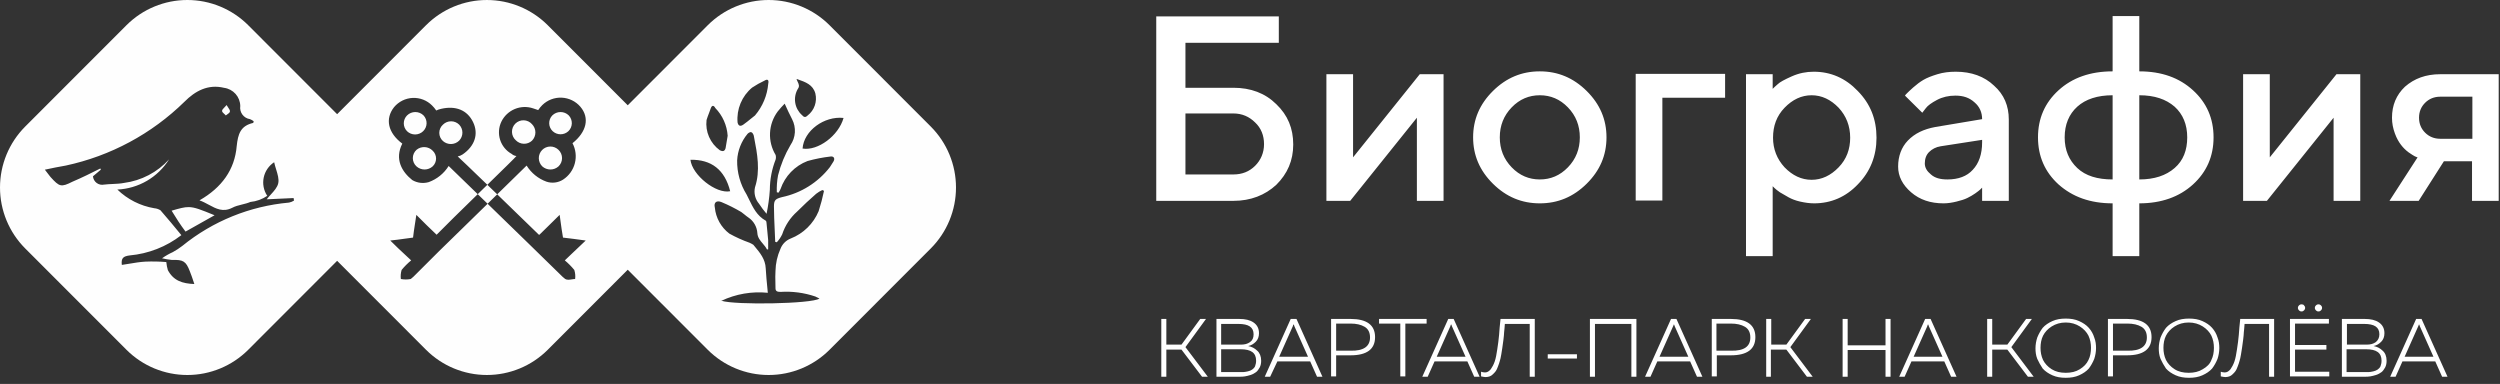
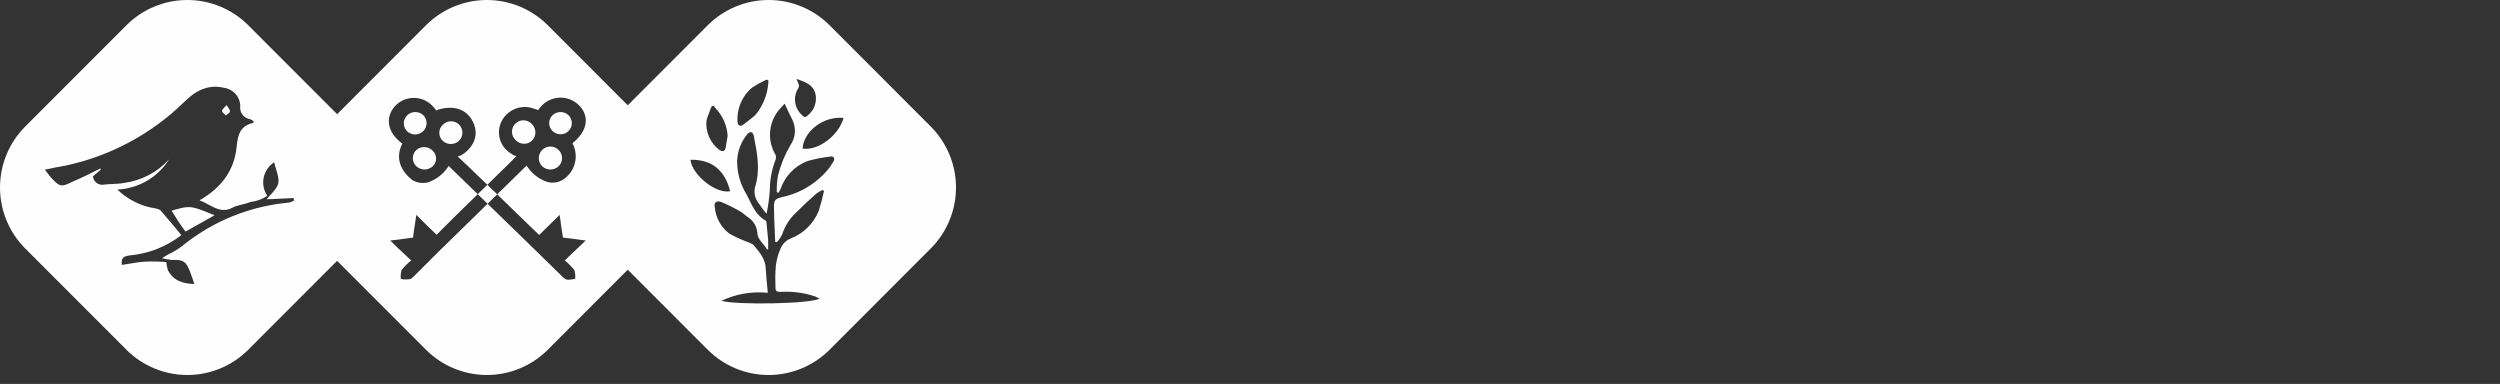
<svg xmlns="http://www.w3.org/2000/svg" width="280" height="43" viewBox="0 0 280 43" fill="none">
  <rect x="0" y="0" width="280" height="43" fill="#333333" stroke="none" />
-   <path d="M132.77 19.539H138.14C139.109 19.539 139.917 19.219 140.563 18.58C141.209 17.941 141.572 17.102 141.572 16.143C141.572 15.184 141.249 14.345 140.563 13.706C139.917 13.066 139.109 12.707 138.14 12.707H132.77V19.539ZM138.14 22.496H129.5V1.839H143.227V4.795H132.77V9.83H138.14C140.078 9.83 141.693 10.429 142.945 11.668C144.237 12.906 144.842 14.385 144.842 16.183C144.842 17.981 144.196 19.459 142.945 20.698C141.693 21.856 140.078 22.496 138.14 22.496ZM159.014 8.312H161.678V22.496H158.691V13.186L151.221 22.496H148.557V8.312H151.544V17.621L159.014 8.312ZM175.607 18.74C176.496 17.821 176.94 16.702 176.94 15.384C176.94 14.065 176.496 12.946 175.607 12.027C174.719 11.108 173.669 10.669 172.458 10.669C171.247 10.669 170.197 11.108 169.309 12.027C168.421 12.946 167.977 14.065 167.977 15.384C167.977 16.702 168.421 17.821 169.309 18.74C170.197 19.659 171.247 20.098 172.458 20.098C173.669 20.098 174.719 19.659 175.607 18.74ZM167.21 20.578C165.716 19.099 164.989 17.381 164.989 15.384C164.989 13.386 165.716 11.668 167.21 10.189C168.703 8.711 170.439 7.992 172.458 7.992C174.477 7.992 176.213 8.711 177.707 10.189C179.201 11.668 179.927 13.386 179.927 15.384C179.927 17.381 179.201 19.099 177.707 20.578C176.213 22.056 174.477 22.775 172.458 22.775C170.439 22.775 168.703 22.056 167.21 20.578ZM193.211 10.948H186.185V22.456H183.198V8.272H193.211V10.948ZM203.183 22.775C202.658 22.775 202.133 22.695 201.608 22.576C201.084 22.456 200.68 22.296 200.316 22.096C199.953 21.896 199.63 21.697 199.347 21.537C199.065 21.337 198.863 21.177 198.742 21.057L198.54 20.857V28.689H195.552V8.312H198.54V9.95C198.661 9.83 198.863 9.63 199.105 9.43C199.347 9.191 199.872 8.911 200.68 8.551C201.487 8.192 202.295 8.032 203.143 8.032C205.04 8.032 206.696 8.751 208.068 10.189C209.481 11.628 210.168 13.346 210.168 15.424C210.168 17.461 209.481 19.219 208.068 20.658C206.736 22.056 205.081 22.775 203.183 22.775ZM205.928 12.067C205.04 11.148 204.031 10.669 202.9 10.669C201.77 10.669 200.761 11.148 199.872 12.067C198.984 12.986 198.58 14.105 198.58 15.424C198.58 16.702 199.024 17.821 199.872 18.74C200.761 19.659 201.77 20.138 202.9 20.138C204.031 20.138 205.04 19.659 205.928 18.74C206.817 17.821 207.22 16.702 207.22 15.424C207.22 14.105 206.776 12.986 205.928 12.067ZM224.985 22.496H221.997V21.017C221.957 21.057 221.876 21.137 221.796 21.217C221.715 21.297 221.513 21.457 221.23 21.657C220.948 21.856 220.665 22.016 220.342 22.176C220.019 22.336 219.615 22.456 219.131 22.576C218.646 22.695 218.162 22.775 217.677 22.775C216.224 22.775 215.013 22.376 214.044 21.537C213.075 20.698 212.59 19.739 212.59 18.66C212.59 17.501 212.954 16.502 213.68 15.743C214.447 14.944 215.457 14.465 216.749 14.225L221.997 13.346C221.997 12.587 221.715 11.947 221.15 11.468C220.584 10.948 219.898 10.709 219.01 10.709C218.243 10.709 217.556 10.869 216.951 11.188C216.345 11.508 215.901 11.828 215.699 12.107L215.295 12.627L213.357 10.709C213.398 10.629 213.478 10.549 213.6 10.429C213.721 10.309 213.923 10.11 214.286 9.79C214.649 9.47 215.013 9.191 215.416 8.951C215.82 8.711 216.345 8.511 216.991 8.312C217.637 8.112 218.323 8.032 219.05 8.032C220.786 8.032 222.24 8.551 223.33 9.59C224.46 10.589 224.985 11.867 224.985 13.386V22.496ZM218.121 20.098C219.333 20.098 220.302 19.739 220.948 19.02C221.634 18.3 221.997 17.262 221.997 15.943V15.663L217.354 16.382C216.829 16.462 216.385 16.702 216.062 17.022C215.739 17.341 215.578 17.781 215.578 18.3C215.578 18.78 215.82 19.179 216.264 19.539C216.708 19.938 217.314 20.098 218.121 20.098ZM236.613 28.689V22.775C234.11 22.775 232.131 22.056 230.557 20.658C229.023 19.259 228.255 17.501 228.255 15.384C228.255 13.266 229.023 11.508 230.557 10.11C232.091 8.711 234.11 7.992 236.613 7.992V1.799H239.601V7.992C242.104 7.992 244.082 8.711 245.616 10.11C247.151 11.508 247.918 13.266 247.918 15.384C247.918 17.501 247.151 19.259 245.616 20.658C244.082 22.056 242.063 22.775 239.601 22.775V28.689H236.613ZM236.613 20.098V10.669C234.917 10.669 233.585 11.108 232.656 11.947C231.728 12.787 231.243 13.945 231.243 15.384C231.243 16.822 231.728 17.941 232.656 18.82C233.585 19.699 234.917 20.098 236.613 20.098ZM239.601 10.669V20.098C241.296 20.098 242.588 19.659 243.557 18.82C244.526 17.981 244.97 16.822 244.97 15.384C244.97 13.945 244.486 12.787 243.557 11.947C242.588 11.108 241.296 10.669 239.601 10.669ZM261.685 8.312H264.35V22.496H261.362V13.186L253.893 22.496H251.228V8.312H254.216V17.621L261.685 8.312ZM273.313 8.312H279.854V22.496H276.866V18.061H273.717L270.891 22.496H267.62L270.77 17.621C270.689 17.621 270.568 17.541 270.447 17.501C270.325 17.421 270.083 17.301 269.76 17.062C269.437 16.822 269.155 16.542 268.912 16.223C268.67 15.903 268.428 15.503 268.226 14.944C268.024 14.385 267.903 13.825 267.903 13.186C267.903 11.788 268.387 10.629 269.356 9.71C270.406 8.791 271.698 8.312 273.313 8.312ZM276.906 10.829H273.313C272.627 10.829 272.061 11.068 271.617 11.508C271.173 11.947 270.931 12.507 270.931 13.186C270.931 13.865 271.173 14.425 271.617 14.864C272.061 15.304 272.627 15.543 273.313 15.543H276.906V10.829Z" fill="white" />
-   <path d="M130.631 42.193H130.066V35.721H130.631V38.597H132.327L134.426 35.721H135.072L132.771 38.877L135.274 42.193H134.628L132.327 39.157H130.631V42.193ZM136.243 35.721H138.787C139.473 35.721 139.998 35.841 140.402 36.12C140.806 36.4 141.007 36.8 141.007 37.319C141.007 37.718 140.886 38.038 140.644 38.278C140.402 38.518 140.16 38.677 139.796 38.757C140.2 38.837 140.523 38.997 140.806 39.277C141.088 39.516 141.25 39.916 141.25 40.395C141.25 40.675 141.209 40.915 141.088 41.155C140.967 41.354 140.846 41.554 140.684 41.674C140.523 41.794 140.321 41.914 140.079 41.994C139.837 42.074 139.635 42.114 139.433 42.154C139.231 42.193 139.029 42.193 138.787 42.193H136.243V35.721ZM140.684 40.395C140.684 39.516 140.119 39.117 138.948 39.117H136.768V41.674H138.666C138.868 41.674 139.07 41.674 139.231 41.674C139.392 41.674 139.554 41.634 139.756 41.594C139.958 41.554 140.119 41.474 140.24 41.394C140.361 41.314 140.483 41.195 140.563 41.035C140.644 40.795 140.684 40.635 140.684 40.395ZM140.402 37.439C140.402 36.64 139.837 36.28 138.706 36.28H136.768V38.597H138.989C139.393 38.597 139.715 38.518 139.998 38.318C140.281 38.118 140.402 37.838 140.402 37.439ZM142.259 42.193H141.653L144.56 35.721H145.206L148.113 42.193H147.508L146.741 40.475H143.067L142.259 42.193ZM144.803 36.52L143.268 39.956H146.498L144.964 36.52C144.964 36.48 144.924 36.4 144.883 36.32C144.843 36.4 144.803 36.44 144.803 36.52ZM151.263 35.721C153.079 35.721 154.008 36.4 154.008 37.758C154.008 39.117 153.079 39.796 151.263 39.796H149.648V42.154H149.082V35.721H151.263ZM153.443 37.798C153.443 37.239 153.241 36.84 152.837 36.6C152.433 36.36 151.909 36.24 151.263 36.24H149.648V39.277H151.263C152.716 39.317 153.443 38.797 153.443 37.798ZM154.452 35.721H159.781V36.24H157.399V42.154H156.834V36.24H154.452V35.721ZM159.903 42.193H159.297L162.204 35.721H162.81L165.717 42.193H165.111L164.344 40.475H160.67L159.903 42.193ZM162.446 36.52L160.912 39.956H164.142L162.608 36.52C162.608 36.48 162.567 36.4 162.527 36.32C162.487 36.4 162.446 36.44 162.446 36.52ZM168.058 35.721H171.894V42.193H171.329V36.28H168.543C168.502 36.68 168.502 36.999 168.462 37.199C168.462 37.399 168.422 37.718 168.381 38.078C168.341 38.438 168.3 38.717 168.26 38.957C168.22 39.157 168.179 39.437 168.139 39.716C168.099 40.036 168.018 40.276 167.977 40.435C167.937 40.595 167.856 40.835 167.776 41.035C167.695 41.275 167.614 41.434 167.533 41.554C167.453 41.674 167.331 41.794 167.21 41.914C167.089 42.034 166.968 42.114 166.847 42.154C166.726 42.193 166.564 42.233 166.403 42.233C166.241 42.233 166.08 42.193 165.878 42.154V41.634C165.999 41.674 166.161 41.714 166.322 41.714C166.564 41.714 166.766 41.594 166.968 41.354C167.13 41.115 167.291 40.835 167.412 40.475C167.533 40.116 167.614 39.676 167.695 39.117C167.776 38.557 167.856 38.038 167.897 37.519C167.937 36.999 167.977 36.4 168.058 35.721C168.058 35.761 168.058 35.761 168.058 35.721ZM173.347 39.676H176.618V40.156H173.347V39.676ZM178.636 42.193H178.071V35.721H183.279V42.193H182.714V36.28H178.636V42.193ZM184.854 42.193H184.248L187.155 35.721H187.761L190.668 42.193H190.062L189.295 40.475H185.621L184.854 42.193ZM187.397 36.52L185.863 39.956H189.093L187.559 36.52C187.559 36.48 187.519 36.4 187.478 36.32C187.438 36.4 187.438 36.44 187.397 36.52ZM191.718 35.721H193.857C195.674 35.721 196.603 36.4 196.603 37.758C196.603 39.117 195.674 39.796 193.857 39.796H192.283V42.154H191.718V35.721ZM196.038 37.798C196.038 37.239 195.836 36.84 195.432 36.6C195.028 36.36 194.503 36.24 193.857 36.24H192.242V39.277H193.857C195.351 39.317 196.038 38.797 196.038 37.798ZM198.379 42.193H197.814V35.721H198.379V38.597H200.075L202.174 35.721H202.82L200.519 38.877L203.022 42.193H202.376L200.075 39.157H198.339V42.193H198.379ZM211.178 35.721H211.743V42.193H211.178V39.197H206.939V42.193H206.373V35.721H206.939V38.677H211.178V35.721ZM213.318 42.193H212.712L215.619 35.721H216.225L219.132 42.193H218.526L217.759 40.475H214.085L213.318 42.193ZM215.861 36.52L214.327 39.956H217.557L216.023 36.52C216.023 36.48 215.982 36.4 215.942 36.32C215.902 36.4 215.861 36.44 215.861 36.52ZM223.129 42.193H222.563V35.721H223.129V38.597H224.824L226.924 35.721H227.57L225.269 38.877L227.772 42.193H227.126L224.824 39.157H223.129V42.193ZM228.175 40.196C228.014 39.796 227.974 39.397 227.974 38.997C227.974 38.597 228.054 38.158 228.175 37.798C228.337 37.399 228.539 37.039 228.781 36.72C229.064 36.4 229.427 36.16 229.871 35.96C230.315 35.761 230.8 35.681 231.365 35.681C231.93 35.681 232.415 35.761 232.859 35.96C233.303 36.16 233.666 36.4 233.949 36.72C234.232 37.039 234.433 37.399 234.555 37.798C234.716 38.198 234.756 38.597 234.756 38.997C234.756 39.397 234.676 39.836 234.555 40.196C234.393 40.595 234.191 40.955 233.949 41.275C233.666 41.594 233.303 41.834 232.859 42.034C232.415 42.233 231.93 42.313 231.365 42.313C230.8 42.313 230.315 42.233 229.871 42.034C229.427 41.834 229.064 41.594 228.781 41.275C228.539 40.915 228.337 40.555 228.175 40.196ZM233.909 40.316C234.11 39.916 234.191 39.437 234.191 38.957C234.191 38.478 234.11 38.038 233.909 37.599C233.707 37.199 233.384 36.84 232.94 36.56C232.496 36.28 231.971 36.12 231.365 36.12C230.759 36.12 230.235 36.28 229.79 36.56C229.346 36.84 229.023 37.199 228.821 37.599C228.62 37.998 228.539 38.478 228.539 38.957C228.539 39.437 228.62 39.876 228.821 40.316C229.023 40.715 229.346 41.075 229.79 41.354C230.235 41.634 230.759 41.754 231.365 41.754C231.971 41.754 232.496 41.634 232.94 41.354C233.384 41.075 233.707 40.755 233.909 40.316ZM236.089 35.721H238.229C240.046 35.721 240.974 36.4 240.974 37.758C240.974 39.117 240.046 39.796 238.229 39.796H236.654V42.154H236.089V35.721ZM240.449 37.798C240.449 37.239 240.247 36.84 239.844 36.6C239.44 36.36 238.915 36.24 238.269 36.24H236.654V39.277H238.269C239.723 39.317 240.449 38.797 240.449 37.798ZM241.983 40.196C241.822 39.796 241.782 39.397 241.782 38.997C241.782 38.597 241.862 38.158 241.983 37.798C242.145 37.399 242.347 37.039 242.589 36.72C242.872 36.4 243.235 36.16 243.679 35.96C244.123 35.761 244.608 35.681 245.173 35.681C245.738 35.681 246.223 35.761 246.667 35.96C247.111 36.16 247.474 36.4 247.757 36.72C248.04 37.039 248.241 37.399 248.363 37.798C248.524 38.198 248.564 38.597 248.564 38.997C248.564 39.397 248.484 39.836 248.363 40.196C248.201 40.595 247.999 40.955 247.757 41.275C247.474 41.594 247.111 41.834 246.667 42.034C246.223 42.233 245.738 42.313 245.173 42.313C244.608 42.313 244.123 42.233 243.679 42.034C243.235 41.834 242.872 41.594 242.589 41.275C242.347 40.915 242.145 40.555 241.983 40.196ZM247.676 40.316C247.878 39.916 247.959 39.437 247.959 38.957C247.959 38.478 247.878 38.038 247.676 37.599C247.474 37.199 247.151 36.84 246.707 36.56C246.263 36.28 245.738 36.12 245.133 36.12C244.527 36.12 244.002 36.28 243.558 36.56C243.114 36.84 242.791 37.199 242.589 37.599C242.387 37.998 242.306 38.478 242.306 38.957C242.306 39.437 242.387 39.876 242.589 40.316C242.791 40.715 243.114 41.075 243.558 41.354C244.002 41.634 244.527 41.754 245.133 41.754C245.738 41.754 246.263 41.634 246.707 41.354C247.192 41.075 247.515 40.755 247.676 40.316ZM250.866 35.721H254.701V42.193H254.136V36.28H251.391C251.35 36.68 251.35 36.999 251.31 37.199C251.31 37.399 251.27 37.718 251.229 38.078C251.189 38.438 251.148 38.717 251.108 38.957C251.068 39.157 251.027 39.437 250.987 39.716C250.947 40.036 250.866 40.276 250.825 40.435C250.785 40.595 250.704 40.835 250.624 41.035C250.543 41.275 250.462 41.434 250.381 41.554C250.301 41.674 250.179 41.794 250.058 41.914C249.937 42.034 249.816 42.114 249.695 42.154C249.574 42.193 249.412 42.233 249.251 42.233C249.089 42.233 248.928 42.193 248.726 42.154V41.634C248.847 41.674 249.009 41.714 249.17 41.714C249.412 41.714 249.614 41.594 249.816 41.354C249.978 41.115 250.139 40.835 250.26 40.475C250.381 40.116 250.462 39.676 250.543 39.117C250.624 38.557 250.704 38.038 250.745 37.519C250.785 36.999 250.825 36.4 250.906 35.721C250.866 35.761 250.866 35.761 250.866 35.721ZM259.95 34.202C260.031 34.282 260.071 34.362 260.071 34.482C260.071 34.602 260.031 34.682 259.95 34.762C259.869 34.842 259.788 34.882 259.667 34.882C259.546 34.882 259.466 34.842 259.385 34.762C259.304 34.682 259.264 34.602 259.264 34.482C259.264 34.362 259.304 34.282 259.385 34.202C259.466 34.123 259.546 34.083 259.667 34.083C259.788 34.083 259.869 34.123 259.95 34.202ZM258.052 34.202C258.133 34.282 258.174 34.362 258.174 34.482C258.174 34.602 258.133 34.682 258.052 34.762C257.972 34.842 257.891 34.882 257.77 34.882C257.649 34.882 257.568 34.842 257.487 34.762C257.406 34.682 257.366 34.602 257.366 34.482C257.366 34.362 257.406 34.282 257.487 34.202C257.568 34.123 257.649 34.083 257.77 34.083C257.891 34.083 258.012 34.123 258.052 34.202ZM260.838 35.721V36.24H257.043V38.637H260.556V39.157H257.043V41.634H260.879V42.154H256.478V35.721H260.838ZM262.292 35.721H264.835C265.522 35.721 266.047 35.841 266.45 36.12C266.854 36.4 267.056 36.8 267.056 37.319C267.056 37.718 266.935 38.038 266.693 38.278C266.45 38.518 266.208 38.677 265.845 38.757C266.248 38.837 266.571 38.997 266.854 39.277C267.137 39.516 267.298 39.916 267.298 40.395C267.298 40.675 267.258 40.915 267.137 41.155C267.016 41.354 266.894 41.554 266.733 41.674C266.571 41.794 266.37 41.914 266.127 41.994C265.885 42.074 265.683 42.114 265.481 42.154C265.279 42.193 265.078 42.193 264.835 42.193H262.292V35.721ZM266.733 40.395C266.733 39.516 266.168 39.117 264.997 39.117H262.817V41.674H264.714C264.916 41.674 265.118 41.674 265.279 41.674C265.441 41.674 265.602 41.634 265.804 41.594C266.006 41.554 266.168 41.474 266.289 41.394C266.41 41.314 266.531 41.195 266.612 41.035C266.693 40.795 266.733 40.635 266.733 40.395ZM266.491 37.439C266.491 36.64 265.925 36.28 264.795 36.28H262.857V38.597H265.078C265.481 38.597 265.804 38.518 266.087 38.318C266.329 38.118 266.491 37.838 266.491 37.439ZM268.307 42.193H267.702L270.609 35.721H271.214L274.121 42.193H273.516L272.749 40.475H269.075L268.307 42.193ZM270.851 36.52L269.317 39.956H272.547L271.013 36.52C271.013 36.48 270.972 36.4 270.932 36.32C270.891 36.4 270.891 36.44 270.851 36.52Z" fill="white" />
  <path fill-rule="evenodd" clip-rule="evenodd" d="M37.759 12.789L27.795 2.818C25.987 1.014 23.537 0 20.983 0C18.428 0 15.978 1.014 14.17 2.818L2.817 14.18C1.013 15.991 0 18.444 0 21C0 23.556 1.013 26.009 2.817 27.82L14.17 39.182C15.978 40.986 18.428 42 20.983 42C23.537 42 25.987 40.986 27.795 39.182L37.759 29.211L47.722 39.182C49.529 40.986 51.978 41.999 54.531 41.999C57.084 41.999 59.533 40.986 61.34 39.182L70.308 30.208L79.275 39.182C81.083 40.986 83.534 42 86.088 42C88.643 42 91.093 40.986 92.901 39.182L104.254 27.82C106.058 26.009 107.071 23.556 107.071 21C107.071 18.444 106.058 15.991 104.254 14.18L92.901 2.818C91.093 1.014 88.643 0 86.088 0C83.534 0 81.083 1.014 79.275 2.818L70.308 11.792L61.34 2.818C59.533 1.014 57.084 0.001 54.531 0.001C51.978 0.001 49.529 1.014 47.722 2.818L37.759 12.789ZM25.15 12.013C25.224 11.939 25.304 11.857 25.38 11.766C25.444 11.878 25.508 11.973 25.565 12.057C25.674 12.218 25.755 12.338 25.755 12.461C25.755 12.609 25.58 12.727 25.414 12.84C25.369 12.87 25.326 12.9 25.286 12.929C25.235 12.861 25.165 12.799 25.098 12.74C24.982 12.637 24.872 12.54 24.872 12.422C24.872 12.295 24.997 12.169 25.15 12.013ZM24.032 24.109C22.48 23.475 21.811 23.202 21.138 23.195C20.629 23.189 20.117 23.337 19.219 23.596C19.727 24.431 20.234 25.22 20.781 25.938C21.335 25.614 21.88 25.313 22.424 25.013C22.957 24.719 23.49 24.425 24.032 24.109ZM29.527 20.943C29.593 21.293 29.729 21.627 29.924 21.925H29.948C29.381 22.313 28.726 22.552 28.043 22.619C27.75 22.746 27.429 22.825 27.11 22.904L27.11 22.904L27.11 22.904L27.11 22.904L27.11 22.904L27.11 22.904L27.11 22.904L27.11 22.904L27.11 22.904C26.721 23 26.335 23.095 26.005 23.275C24.98 23.793 24.217 23.382 23.391 22.936L23.391 22.936C23.059 22.757 22.716 22.572 22.342 22.44C24.849 21.003 26.286 19.004 26.512 16.357C26.653 15.014 26.934 14.085 28.37 13.765C28.373 13.7 28.389 13.636 28.417 13.578C28.287 13.482 28.146 13.403 27.996 13.343C27.828 13.319 27.667 13.261 27.521 13.174C27.376 13.086 27.249 12.971 27.148 12.835C27.047 12.698 26.974 12.543 26.933 12.379C26.893 12.214 26.885 12.043 26.91 11.875C26.903 11.375 26.716 10.893 26.384 10.519C26.051 10.145 25.595 9.903 25.099 9.837C23.295 9.4 21.858 10.189 20.656 11.399C16.991 14.99 12.383 17.468 7.366 18.544C6.585 18.684 5.859 18.817 5.024 19.004C5.254 19.32 5.423 19.53 5.582 19.729L5.672 19.84C6.648 20.91 6.827 21.003 8.124 20.347C9.209 19.887 10.224 19.379 11.247 18.864C11.247 18.919 11.263 18.941 11.276 18.96C11.286 18.974 11.294 18.985 11.294 19.004L10.411 19.746C10.424 19.893 10.467 20.035 10.539 20.164C10.61 20.293 10.708 20.405 10.826 20.492C10.945 20.58 11.08 20.642 11.224 20.674C11.368 20.705 11.517 20.706 11.661 20.675C11.977 20.635 12.302 20.621 12.625 20.607C13.059 20.587 13.488 20.568 13.886 20.488C15.83 20.235 17.62 19.299 18.938 17.849C18.317 18.838 17.466 19.663 16.457 20.252C15.448 20.84 14.311 21.176 13.144 21.23C14.278 22.329 15.718 23.058 17.275 23.322C17.521 23.342 17.759 23.419 17.97 23.549C18.74 24.434 19.521 25.363 20.312 26.336C18.637 27.631 16.627 28.419 14.518 28.608C13.824 28.702 13.55 28.89 13.644 29.67C13.937 29.628 14.22 29.581 14.5 29.534L14.5 29.534L14.5 29.534C15.101 29.433 15.681 29.335 16.283 29.303C17.064 29.27 17.847 29.286 18.626 29.35C18.654 29.654 18.712 29.955 18.797 30.248C19.422 31.435 20.422 31.763 21.765 31.81L21.699 31.612C21.544 31.147 21.422 30.778 21.257 30.373C20.828 29.257 20.515 29.069 19.266 29.116C18.89 29.076 18.517 29.014 18.149 28.929C18.529 28.658 18.934 28.425 19.36 28.234C19.732 28.03 20.087 27.798 20.422 27.539C23.832 24.769 27.992 23.081 32.368 22.69C32.569 22.652 32.76 22.575 32.931 22.463C32.931 22.416 32.919 22.37 32.907 22.323L32.907 22.323C32.895 22.276 32.884 22.229 32.884 22.182L29.87 22.323C30.008 22.142 30.169 21.966 30.328 21.791L30.328 21.791C30.699 21.385 31.068 20.98 31.166 20.511C31.261 20.055 31.098 19.524 30.926 18.968C30.845 18.705 30.763 18.437 30.705 18.169C30.407 18.364 30.15 18.616 29.95 18.91C29.749 19.205 29.608 19.536 29.536 19.885C29.463 20.234 29.46 20.593 29.527 20.943ZM80.757 33.707L80.801 33.686C82.344 34.18 90.91 34.036 91.782 33.441C91.63 33.354 91.474 33.276 91.313 33.207C90.058 32.782 88.732 32.607 87.409 32.692C87.034 32.692 86.855 32.606 86.855 32.278C86.855 32.062 86.85 31.846 86.844 31.63C86.834 31.198 86.823 30.766 86.855 30.334C86.873 29.485 87.061 28.649 87.409 27.874C87.509 27.61 87.664 27.37 87.863 27.169C88.062 26.969 88.301 26.813 88.565 26.711C89.264 26.437 89.901 26.024 90.438 25.498C90.975 24.972 91.4 24.344 91.688 23.65C91.928 22.904 92.129 22.145 92.289 21.378C92.266 21.354 92.231 21.343 92.196 21.331C92.16 21.319 92.125 21.307 92.102 21.284C91.854 21.396 91.621 21.538 91.407 21.706C90.665 22.354 89.97 23.002 89.275 23.697C88.502 24.385 87.926 25.266 87.604 26.25C87.449 26.572 87.246 26.87 87.003 27.132C86.98 27.132 86.947 27.121 86.913 27.109C86.88 27.097 86.847 27.085 86.823 27.085C86.808 26.626 86.786 26.168 86.765 25.712L86.765 25.712V25.712V25.711V25.711V25.711V25.711V25.71C86.724 24.826 86.683 23.951 86.683 23.096C86.683 22.401 86.87 22.26 87.604 22.073C89.721 21.622 91.609 20.439 92.937 18.731C92.993 18.642 93.039 18.572 93.087 18.501L93.087 18.501C93.161 18.391 93.237 18.277 93.351 18.082C93.539 17.762 93.398 17.481 93.031 17.528C92.155 17.628 91.288 17.798 90.439 18.036C89.739 18.305 89.106 18.724 88.586 19.264C88.065 19.803 87.669 20.45 87.425 21.159C87.365 21.309 87.286 21.451 87.191 21.581C87.167 21.581 87.132 21.569 87.097 21.557L87.097 21.557C87.062 21.546 87.026 21.534 87.003 21.534C86.978 20.895 87.025 20.256 87.144 19.629C87.443 18.441 87.911 17.302 88.534 16.248C88.822 15.829 88.992 15.34 89.025 14.833C89.058 14.325 88.953 13.819 88.721 13.366C88.44 12.812 88.166 12.258 87.885 11.61C87.609 11.886 87.349 12.178 87.105 12.484C86.585 13.181 86.285 14.016 86.243 14.884C86.202 15.752 86.42 16.613 86.87 17.356C86.917 17.525 86.917 17.703 86.87 17.872C86.447 18.949 86.228 20.095 86.222 21.253C86.163 22.158 86.04 23.058 85.855 23.947C85.554 23.592 85.275 23.219 85.02 22.83C84.804 22.579 84.65 22.281 84.57 21.959C84.49 21.638 84.486 21.302 84.559 20.979C85.176 19.097 84.814 17.223 84.458 15.383L84.458 15.383L84.419 15.178C84.372 15.037 84.278 14.842 84.138 14.803C83.997 14.764 83.817 14.897 83.724 14.991C83.027 15.829 82.619 16.869 82.56 17.958C82.537 19.311 82.906 20.642 83.622 21.791C83.713 21.969 83.8 22.148 83.887 22.326C84.341 23.259 84.783 24.167 85.754 24.712C85.801 24.712 85.847 24.852 85.847 24.938C85.871 25.269 85.907 25.598 85.942 25.926C85.977 26.248 86.012 26.569 86.035 26.89V27.929H85.894C85.785 27.698 85.612 27.495 85.436 27.288C85.148 26.949 84.854 26.603 84.825 26.117C84.804 25.765 84.701 25.422 84.525 25.115C84.349 24.809 84.104 24.548 83.809 24.353C83.666 24.259 83.534 24.15 83.401 24.04L83.401 24.04C83.28 23.941 83.159 23.841 83.029 23.751C82.314 23.327 81.571 22.953 80.803 22.635C80.249 22.408 79.921 22.682 80.061 23.244C80.115 23.817 80.287 24.372 80.567 24.875C80.847 25.377 81.228 25.816 81.686 26.164C82.411 26.567 83.168 26.909 83.95 27.187C84.096 27.253 84.237 27.328 84.372 27.413C84.425 27.478 84.478 27.542 84.532 27.607L84.532 27.607C85.129 28.326 85.719 29.035 85.762 30.061C85.801 30.807 85.874 31.553 85.953 32.352L85.953 32.354L85.953 32.354L85.953 32.356L85.953 32.357L85.965 32.48L85.996 32.793C84.215 32.613 82.419 32.922 80.801 33.686C80.782 33.68 80.765 33.674 80.749 33.668L80.757 33.707ZM77.33 17.896C79.672 17.849 81.171 19.004 81.78 21.417C80.203 21.745 77.517 19.606 77.33 17.896ZM94.478 13.21C93.924 15.201 91.605 16.919 89.887 16.638C90.028 14.647 92.3 12.976 94.478 13.21ZM81.499 15.206L81.5 15.202V15.217L81.499 15.206ZM80.11 12.094C80.928 12.933 81.42 14.036 81.499 15.206C81.453 15.434 81.418 15.665 81.383 15.897C81.347 16.129 81.312 16.361 81.266 16.591C81.172 16.919 80.992 17.013 80.617 16.826C80.09 16.445 79.675 15.929 79.414 15.333C79.153 14.738 79.056 14.083 79.134 13.437C79.216 13.167 79.314 12.911 79.41 12.662L79.41 12.662C79.478 12.485 79.544 12.312 79.602 12.141C79.743 11.727 79.969 11.813 80.11 12.094ZM84.561 12.93C84.412 13.045 84.265 13.165 84.115 13.287L84.115 13.287C83.841 13.511 83.56 13.74 83.257 13.953C82.936 14.179 82.702 14.132 82.608 13.718C82.544 12.985 82.659 12.247 82.942 11.567C83.224 10.887 83.667 10.286 84.233 9.814C84.675 9.519 85.14 9.258 85.622 9.033C85.997 8.799 86.13 8.986 86.044 9.361C85.935 10.677 85.416 11.925 84.561 12.93ZM89.335 8.881L89.236 8.846H89.213C89.24 8.954 89.29 9.058 89.339 9.161C89.461 9.415 89.581 9.663 89.353 9.963C89.083 10.428 88.981 10.973 89.065 11.505C89.149 12.037 89.413 12.523 89.814 12.883C90.048 13.164 90.236 13.164 90.462 12.93C90.826 12.646 91.101 12.263 91.253 11.826C91.406 11.39 91.429 10.919 91.321 10.47C91.05 9.484 90.227 9.194 89.335 8.881ZM62.55 18.638C62.676 18.518 62.776 18.374 62.845 18.214C62.914 18.055 62.949 17.883 62.949 17.709C62.949 17.535 62.914 17.363 62.845 17.203C62.776 17.043 62.676 16.899 62.55 16.779C62.428 16.66 62.283 16.567 62.125 16.503C61.967 16.44 61.798 16.409 61.627 16.411C61.457 16.413 61.289 16.449 61.132 16.516C60.975 16.583 60.834 16.681 60.715 16.803C60.596 16.925 60.502 17.069 60.439 17.227C60.376 17.386 60.344 17.555 60.346 17.725C60.349 17.896 60.384 18.064 60.452 18.22C60.519 18.377 60.616 18.519 60.738 18.638C60.987 18.861 61.31 18.984 61.644 18.984C61.978 18.984 62.301 18.861 62.55 18.638ZM63.658 14.695C63.897 14.466 64.035 14.152 64.044 13.822C64.052 13.492 63.931 13.171 63.705 12.93C63.459 12.685 63.127 12.548 62.78 12.548C62.433 12.548 62.101 12.685 61.855 12.93C61.741 13.048 61.652 13.188 61.593 13.341C61.534 13.495 61.505 13.658 61.51 13.822C61.514 13.986 61.551 14.148 61.618 14.298C61.686 14.447 61.782 14.582 61.902 14.695C62.14 14.917 62.454 15.04 62.78 15.04C63.106 15.04 63.42 14.917 63.658 14.695ZM57.771 15.71C58.007 15.953 58.329 16.093 58.667 16.102C59.006 16.111 59.334 15.987 59.583 15.757C59.827 15.511 59.965 15.178 59.965 14.831C59.965 14.485 59.827 14.152 59.583 13.906C59.467 13.775 59.326 13.669 59.168 13.594C59.01 13.52 58.838 13.478 58.663 13.473C58.489 13.467 58.315 13.497 58.152 13.561C57.99 13.625 57.842 13.722 57.718 13.845C57.594 13.968 57.497 14.116 57.432 14.278C57.368 14.44 57.337 14.614 57.342 14.789C57.347 14.963 57.387 15.135 57.461 15.294C57.535 15.452 57.64 15.594 57.771 15.71ZM57.865 17.474C57.658 17.463 57.462 17.38 57.31 17.24C56.693 16.899 56.229 16.334 56.014 15.662C55.799 14.99 55.849 14.261 56.155 13.625C56.467 12.985 57.001 12.482 57.658 12.208C58.316 11.935 59.05 11.911 59.723 12.141L60.278 12.329C60.411 12.126 60.565 11.937 60.738 11.767C61.025 11.487 61.365 11.27 61.739 11.127C62.112 10.985 62.511 10.921 62.91 10.938C63.31 10.956 63.701 11.055 64.061 11.23C64.421 11.404 64.741 11.651 65.001 11.954C66.071 13.211 65.696 14.78 64.119 16.038C64.485 16.728 64.579 17.53 64.382 18.286C64.186 19.042 63.713 19.697 63.057 20.121C62.785 20.293 62.477 20.403 62.157 20.442C61.837 20.481 61.513 20.449 61.207 20.348C60.283 20.014 59.499 19.378 58.981 18.544L55.688 21.765C55.313 21.403 54.941 21.044 54.582 20.697C56.327 18.995 57.778 17.577 57.841 17.474H57.865ZM53.505 21.747C51.634 19.932 50.25 18.591 50.25 18.591C49.73 19.423 48.946 20.058 48.025 20.395C47.717 20.486 47.394 20.512 47.076 20.474C46.758 20.434 46.451 20.331 46.174 20.168C45.011 19.239 44.175 17.826 45.057 16.084C43.433 14.874 43.113 13.297 44.136 12.001C44.393 11.693 44.711 11.442 45.07 11.264C45.429 11.086 45.822 10.985 46.222 10.967C46.623 10.95 47.023 11.016 47.396 11.161C47.77 11.307 48.109 11.529 48.392 11.813C48.566 11.985 48.723 12.173 48.86 12.376C49.037 12.291 49.223 12.228 49.414 12.188C51.039 11.813 52.335 12.329 52.983 13.672C53.631 15.015 53.17 16.358 51.827 17.287C51.657 17.401 51.466 17.481 51.265 17.521C51.35 17.585 52.817 18.994 54.582 20.697C54.462 20.814 54.34 20.932 54.218 21.052L54.218 21.052C53.983 21.281 53.745 21.513 53.505 21.747ZM53.505 21.747C53.858 22.09 54.229 22.449 54.611 22.82C53.686 23.731 52.751 24.642 51.813 25.554L51.813 25.554C50.047 27.273 48.275 28.999 46.558 30.741C46.388 30.925 46.202 31.095 46.004 31.248C45.638 31.318 45.261 31.318 44.895 31.248C44.855 30.907 44.885 30.562 44.981 30.233C45.301 29.842 45.66 29.484 46.051 29.163C45.865 28.99 45.685 28.822 45.508 28.658L45.508 28.658C44.889 28.084 44.315 27.551 43.708 26.938C44.304 26.881 44.83 26.806 45.329 26.735L45.329 26.735C45.647 26.69 45.955 26.646 46.262 26.61C46.316 26.114 46.393 25.618 46.477 25.07L46.478 25.069C46.526 24.755 46.577 24.423 46.629 24.065C47.464 24.9 48.19 25.626 48.901 26.29C49.766 25.399 51.673 23.534 53.505 21.747ZM54.611 22.82C54.631 22.8 54.651 22.78 54.671 22.761L55.688 21.765C57.529 23.545 59.447 25.404 60.354 26.29H60.416C60.724 25.982 61.042 25.674 61.371 25.354C61.786 24.951 62.22 24.53 62.681 24.064C62.708 24.258 62.733 24.441 62.757 24.616C62.859 25.363 62.942 25.971 63.056 26.61L63.056 26.61C63.837 26.704 64.617 26.797 65.601 26.938C65.044 27.459 64.536 27.944 64.027 28.43C63.773 28.673 63.519 28.916 63.259 29.163C63.646 29.486 64.001 29.844 64.321 30.233C64.426 30.561 64.458 30.907 64.414 31.248C64.292 31.248 64.165 31.269 64.037 31.29C63.782 31.331 63.524 31.373 63.306 31.248C63.104 31.095 62.916 30.925 62.743 30.741C61.257 29.276 57.59 25.712 54.611 22.82ZM48.739 18.237C48.673 18.389 48.576 18.525 48.454 18.638C48.206 18.86 47.885 18.983 47.552 18.983C47.219 18.983 46.898 18.86 46.65 18.638C46.52 18.521 46.416 18.377 46.344 18.217C46.273 18.057 46.236 17.884 46.236 17.709C46.236 17.533 46.273 17.36 46.344 17.2C46.416 17.04 46.52 16.897 46.65 16.779C46.908 16.566 47.236 16.458 47.571 16.475C47.904 16.492 48.22 16.634 48.454 16.873C48.576 16.986 48.673 17.122 48.739 17.274C48.805 17.426 48.84 17.59 48.84 17.755C48.84 17.921 48.805 18.085 48.739 18.237ZM47.778 13.822C47.769 14.152 47.63 14.466 47.392 14.695C47.15 14.929 46.827 15.06 46.49 15.06C46.154 15.06 45.83 14.929 45.589 14.695C45.355 14.46 45.224 14.143 45.224 13.812C45.224 13.481 45.355 13.164 45.589 12.93C45.834 12.685 46.167 12.548 46.514 12.548C46.861 12.548 47.193 12.685 47.439 12.93C47.665 13.171 47.786 13.492 47.778 13.822ZM50.519 13.585C50.857 13.585 51.18 13.717 51.421 13.953C51.657 14.194 51.79 14.517 51.79 14.855C51.79 15.192 51.657 15.516 51.421 15.757C51.181 15.989 50.862 16.122 50.529 16.131C50.195 16.139 49.87 16.023 49.618 15.803C49.486 15.688 49.381 15.545 49.309 15.386C49.237 15.226 49.2 15.053 49.2 14.878C49.2 14.703 49.237 14.53 49.309 14.37C49.381 14.211 49.486 14.069 49.618 13.953C49.858 13.717 50.182 13.585 50.519 13.585Z" fill="#FEFEFE" />
</svg>